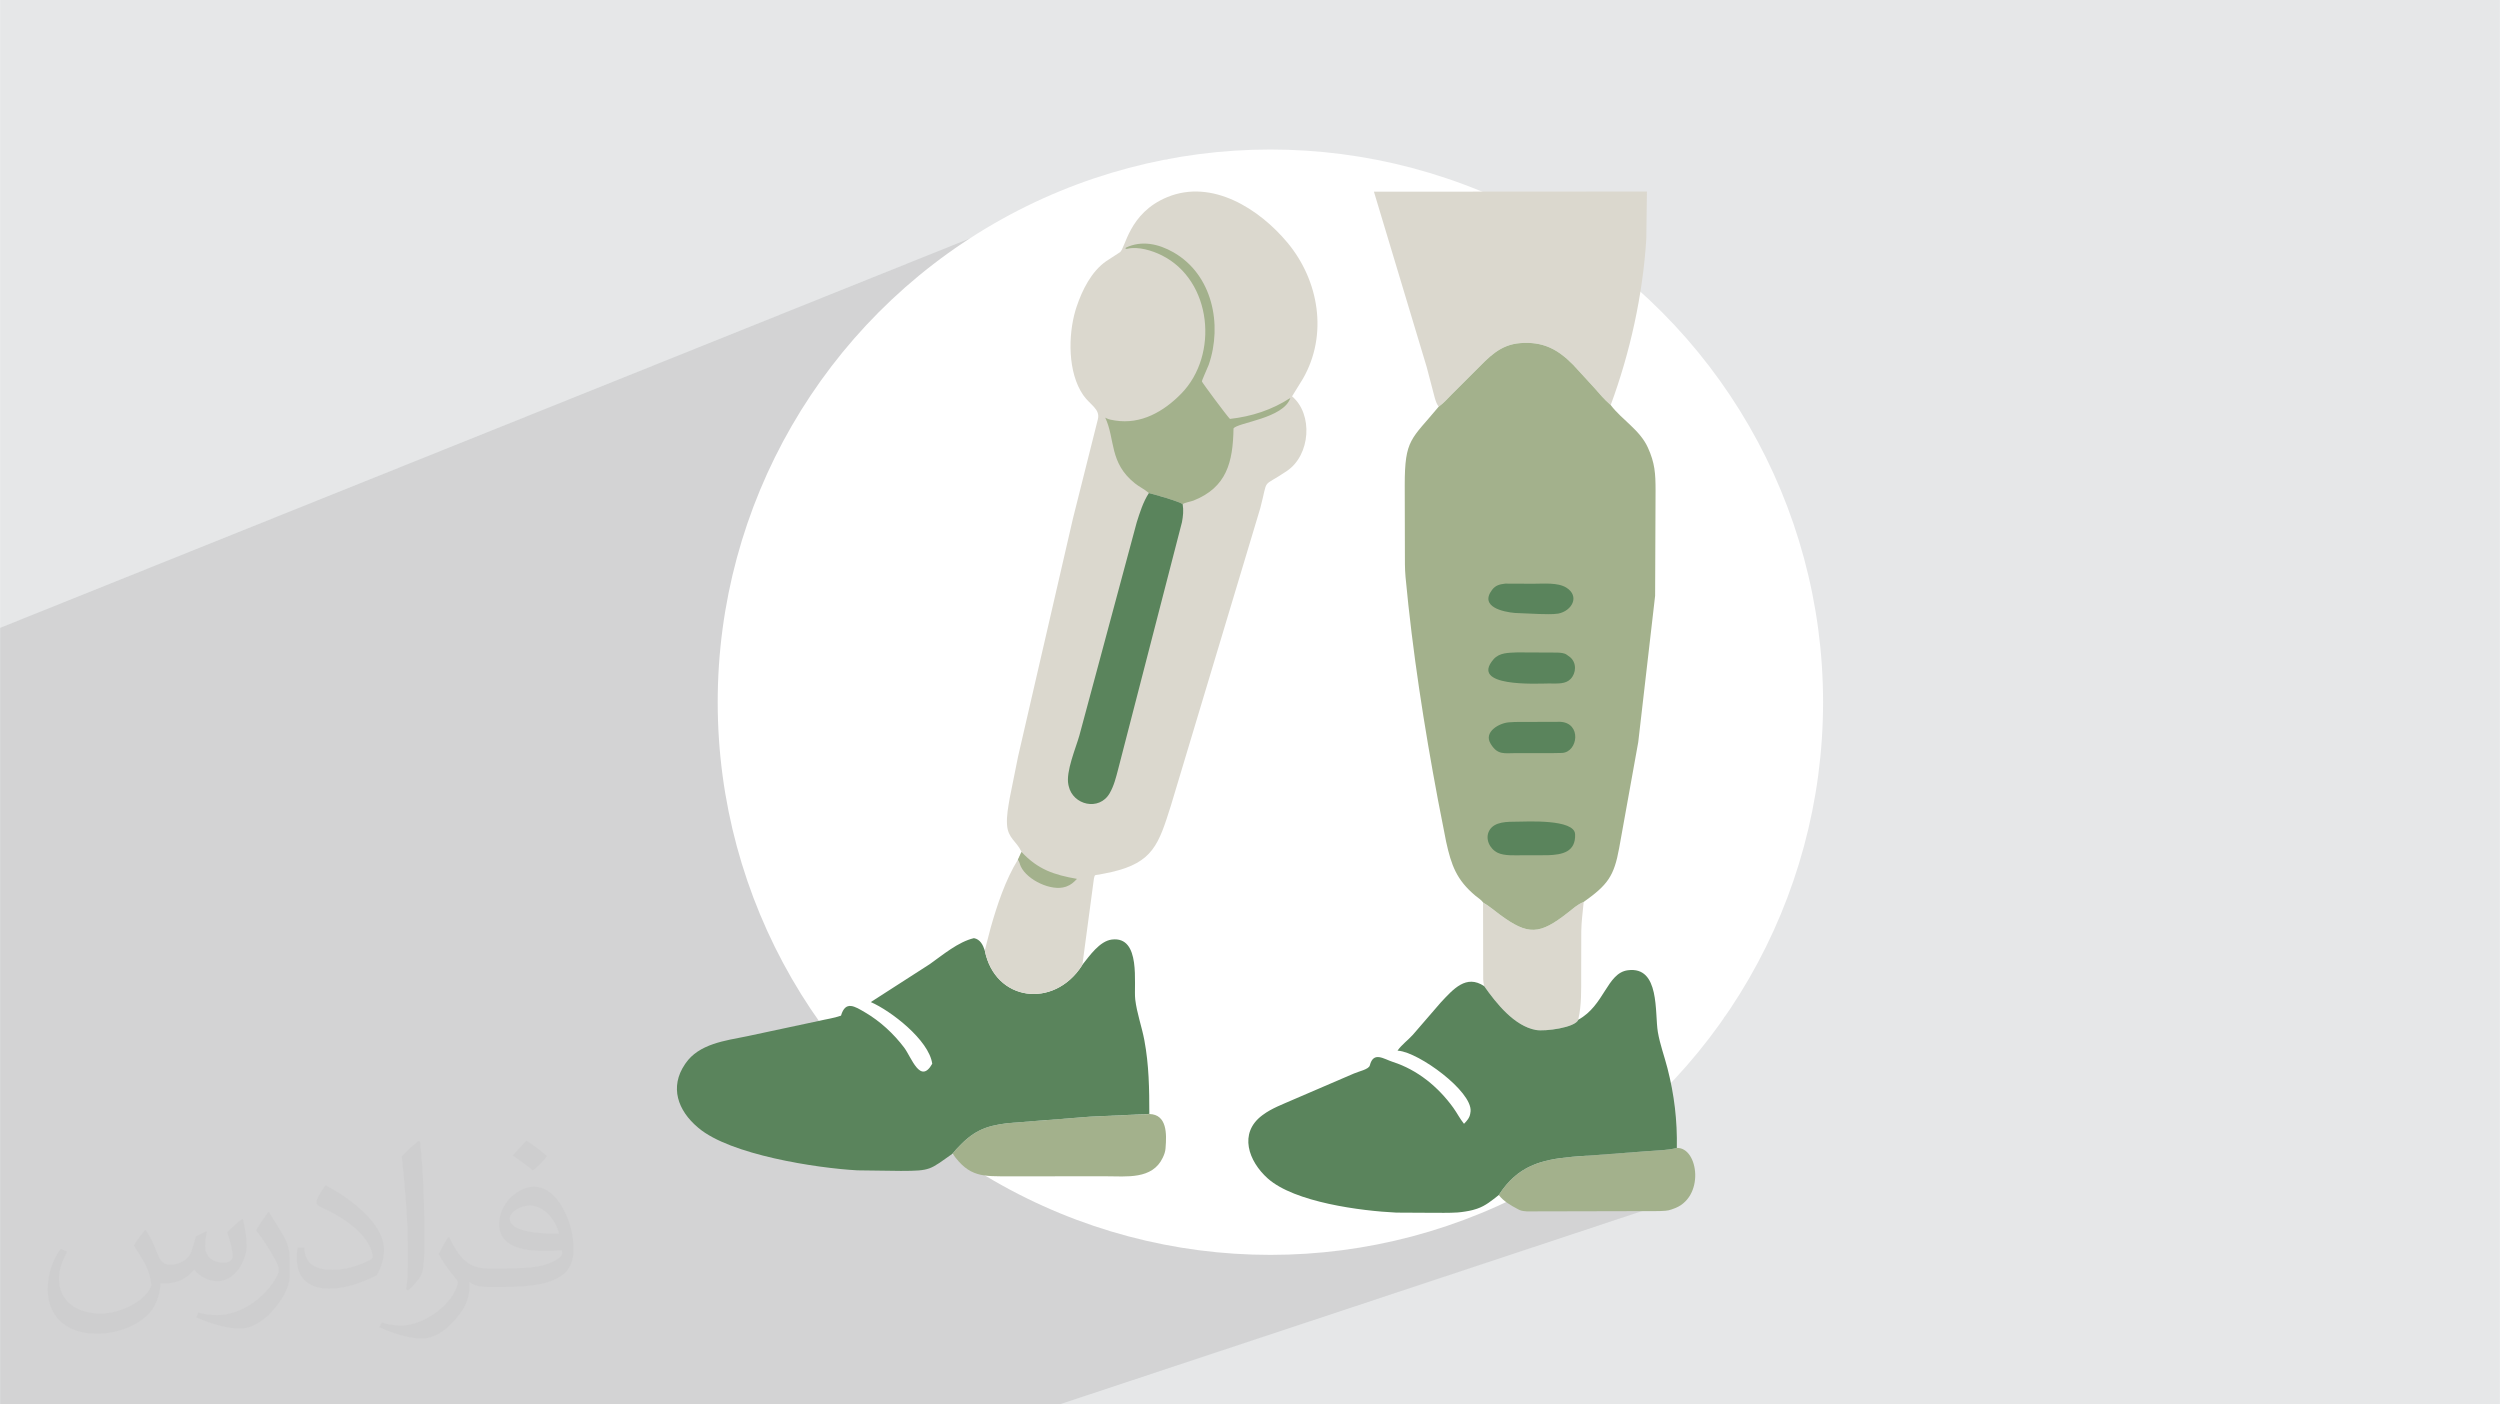
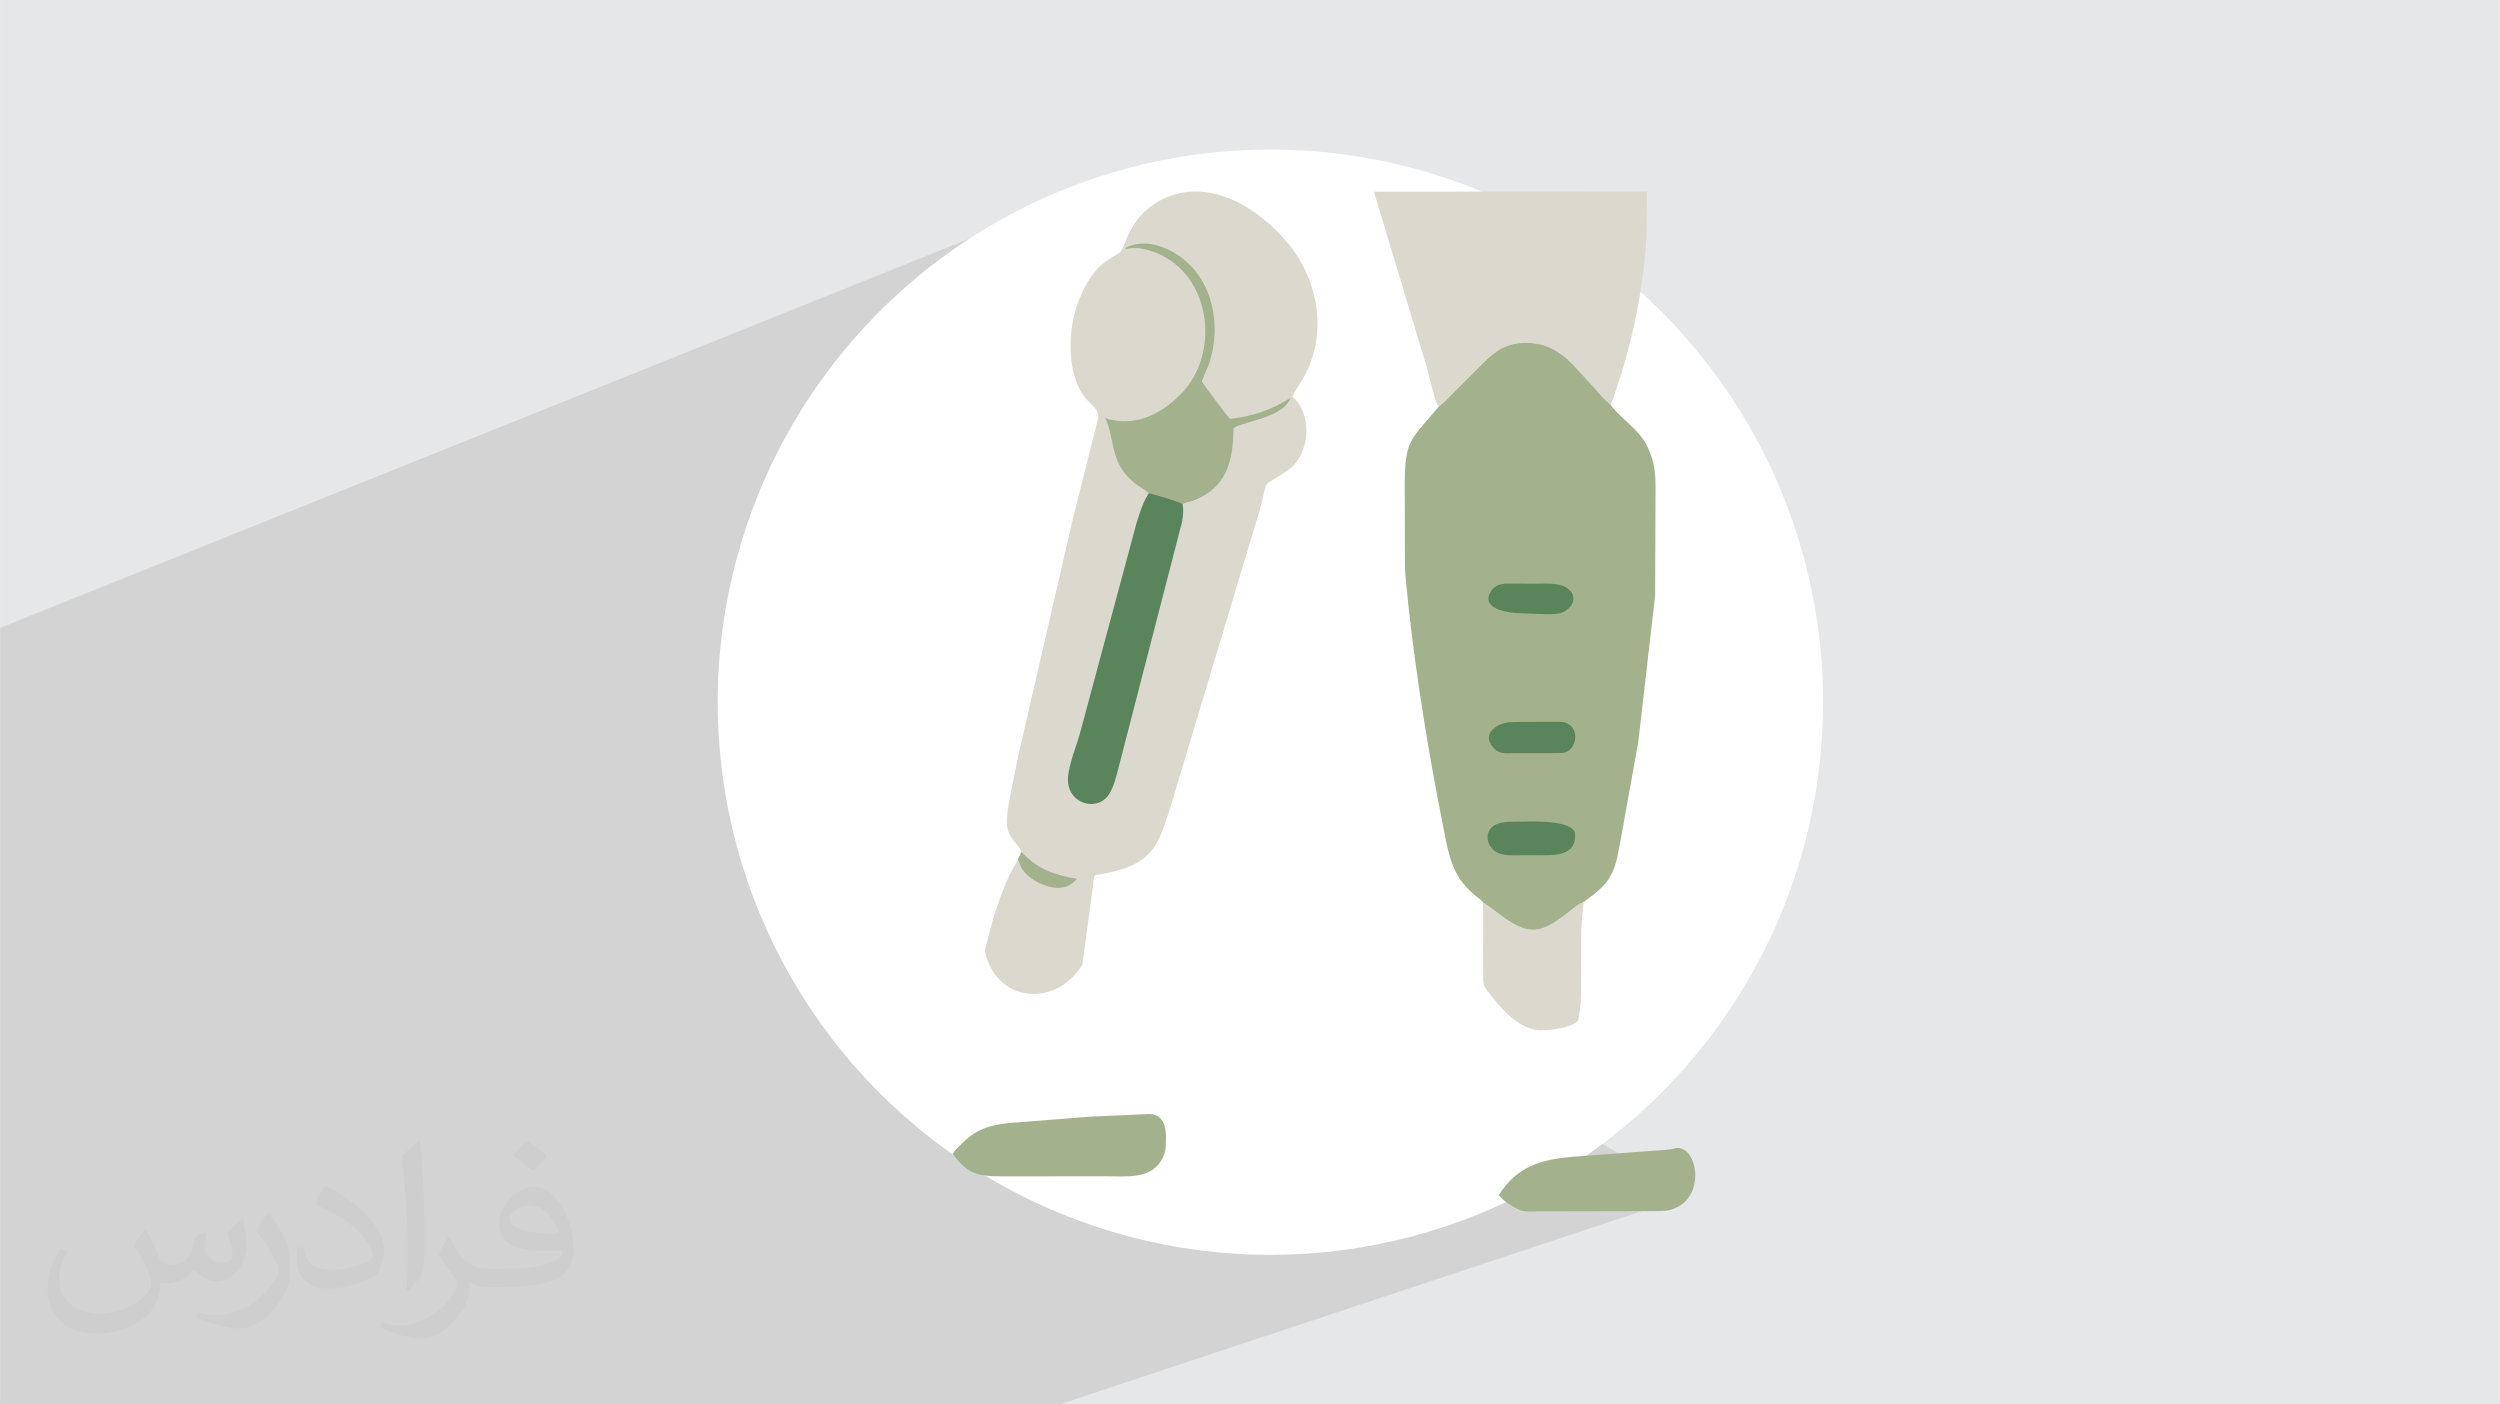
<svg xmlns="http://www.w3.org/2000/svg" xml:space="preserve" width="3.708in" height="2.083in" version="1.0" style="shape-rendering:geometricPrecision; text-rendering:geometricPrecision; image-rendering:optimizeQuality; fill-rule:evenodd; clip-rule:evenodd" viewBox="0 0 3702.73 2080.18">
  <defs>
    <style type="text/css">
   
    .fil0 {fill:#E6E7E8}
    .fil3 {fill:white}
    .fil4 {fill:#DBD8CE;fill-rule:nonzero}
    .fil5 {fill:#A3B18C;fill-rule:nonzero}
    .fil6 {fill:#5A845C;fill-rule:nonzero}
    .fil2 {fill:#373435;fill-opacity:0.031}
    .fil1 {fill:#2B2A29;fill-opacity:0.102}
   
  </style>
  </defs>
  <g id="Layer_x0020_1">
    <polygon class="fil0" points="-0,0 3702.73,0 3702.73,2080.18 -0,2080.18 " />
    <path class="fil1" d="M2485.65 1206.19c25.11,50.22 68.91,300.1 68.91,300.1l-286.52 126.75 235.31 137.15 -934.18 309.99 -1569.17 0 0 -1150.19 1729.05 -694.35 568.29 175.42 188.32 795.12z" />
    <path class="fil2" d="M215.96 1821.93c7.07,10.71 11.65,21.01 16.13,32.45 3.33,6.66 5.09,18.93 20.7,18.93 4.57,0 11.13,-1.35 16.95,-4.57 6.55,-3.44 11.54,-8.64 14.15,-16.53l6.24 -21.01 15.19 -7.49 1.04 1.04c-2.08,7.91 -2.59,15.5 -2.59,21.43 0,17.57 15.19,24.23 27.25,24.23 7.07,0 13.42,-3.44 13.42,-9.89 0,-8.32 -3.53,-22.47 -8.12,-35.16 7.07,-7.07 14.15,-14.15 22.26,-19.87l1.25 0.63c3.53,14.98 5.51,29.75 5.51,39.63 0,9.67 -4.27,20.39 -7.8,27.36 -7.28,13.73 -20.18,24.65 -35.78,24.65 -11.85,0 -25.06,-5.93 -34.12,-16.95l-0.52 0c-8.53,10.61 -21.74,20.18 -42.86,20.18l-6.55 0c-1.04,13.94 -4.05,23.81 -8.64,32.66 -12.58,24.54 -49.92,41.92 -85.08,41.92 -48.89,0 -73.43,-28.19 -73.43,-65.73 0,-23.19 7.59,-44.72 19.24,-60.01l9.56 3.95c-7.28,13.94 -12.17,27.04 -12.17,39.94 0,35.16 28.61,51.9 61.58,51.9 30.58,0 68.44,-19.45 75.31,-42.02 -2.59,-24.65 -11.85,-36.19 -26,-58.66 4.27,-7.49 9.78,-14.98 16.64,-22.98l1.25 0 0 0 0 0 -0.01 -0.04zm563.83 -132.3c10.3,6.45 20.39,14.04 30.27,22.78 -5.51,7.8 -12.38,14.88 -20.91,21.12 -9.89,-8.01 -19.76,-14.88 -29.86,-22.16 6.86,-7.7 13.63,-15.08 20.49,-21.74l0 0 0 0 0 0 0 0 0 0 0.01 0zm5.3 96.11c-16.64,0 -30.27,10.92 -30.27,19.03 0,17.38 33.28,22.78 73.12,22.56 -4.99,-20.39 -22.47,-41.61 -42.86,-41.61l0 0.01zm-37.35 92.99c21.64,0 40.57,-0.63 55.02,-4.27 16.13,-4.05 29.75,-12.17 29.75,-17.78 0,-1.46 0,-3.22 -0.52,-4.68 -9.05,0.83 -19.45,0.83 -28.5,0.83 -29.33,0 -51.79,-6.66 -60.64,-23.09 -2.19,-4.57 -3.74,-9.67 -3.74,-15.5 0,-15.92 6.86,-31.41 18.93,-42.13 10.08,-8.84 21.22,-14.35 32.55,-14.35 20.49,0 36.81,16.44 48.26,42.34 6.24,14.15 10.5,30.47 10.5,51.07 0,13.73 -3.74,25.27 -12.27,33.8 -15.92,15.4 -45.24,21.22 -90.17,21.22l-20.39 0 0 0 -5.3 0c-11.13,0 -19.14,-1.98 -25.48,-6.86l-1.04 0c0.31,2.59 0.52,5.09 0.52,7.49 0,10.08 -3.33,22.98 -10.08,33.28 -19.97,29.64 -41.61,42.53 -60.33,42.53 -18.93,0 -42.13,-7.28 -63.03,-16.75l3.74 -7.28c6.76,2.81 16.13,4.68 29.02,4.68 33.8,0 78.21,-32.45 83.72,-64.17 -1.25,-2.59 -3.53,-6.03 -6.76,-9.67 -9.89,-11.75 -16.13,-21.53 -21.95,-31.82 4.99,-9.89 9.56,-17.78 13.83,-24.96l1.77 -0.21c14.46,29.44 27.56,46.28 56.78,46.28l4.57 0 0 0 21.22 0 0 0 0 0 0 0 0 0 0 0 0.04 0zm-146.45 31.1c2.5,-13.52 2.7,-28.7 2.7,-42.86l0 -21.01c0,-39.21 -4.99,-96.2 -9.05,-133.34 7.07,-7.59 16.95,-16.53 24.75,-22.56l2.29 0.63c5.3,46.7 6.55,100.79 6.55,150.81 0,13.11 -0.52,25.9 -1.77,35.26 -0.73,11.85 -7.59,20.8 -22.26,34.53l-3.22 -1.46zm-150.71 -61.89c0.73,18.41 9.78,32.87 41.4,32.87 19.66,0 36.3,-5.09 54.71,-13.83 3.33,-1.46 5.09,-3.44 5.09,-5.09 0,-11.54 -8.84,-26.83 -23.71,-40.77 -14.46,-13.11 -33.6,-24.65 -51.48,-32.35 -6.14,-2.59 -8.12,-5.3 -8.12,-7.91 0,-5.3 7.07,-16.44 12.9,-24.44l1.98 -0.21c20.49,10.71 43.38,26.63 60.33,44.3 15.4,16.33 24.96,32.87 24.96,50.86 0,13.31 -4.05,25.79 -10.61,37.44 -22.47,11.33 -46.39,19.97 -70.1,19.97 -28.81,0 -48.47,-13.52 -48.47,-45.24 0,-3.44 0,-8.73 1.25,-15.61l9.89 0 0 0 0 0 0 0 0 0 0 0 -0.01 0zm-52.11 -52.32l17.89 28.92c6.55,10.71 12.69,22.37 12.69,40.77l0 23.5c0,19.03 -12.17,39.42 -31.82,59.6 -15.4,13.63 -29.02,19.45 -41.61,19.45 -18.72,0 -40.15,-5.82 -64.9,-16.44l2.81 -7.28c7.8,2.08 16.84,3.84 27.98,3.84 35.58,-0.21 71.97,-26.21 88.61,-57.93 1.98,-3.64 2.7,-7.07 2.7,-9.47 0,-3.64 -1.98,-7.7 -3.53,-11.33 -9.05,-17.05 -19.14,-32.66 -30.27,-47.12 5.82,-9.16 11.65,-17.99 17.99,-26.73l1.46 0.21 0 0 0 0 0 0 0 0 0 0 -0.01 0z" />
    <g id="_2195249499072">
      <circle class="fil3" cx="1881.56" cy="1040.09" r="818.63" />
      <g>
        <path class="fil4" d="M2196.56 1336.99c9.28,5.17 16.83,11.86 25.13,17.95 41.7,30.66 58.51,29.89 100.62,-3.24 7.1,-5.59 14.02,-11.92 22.45,-15.42l0.88 -0.36c-1.33,14.51 -3.4,28.76 -3.59,43.36l-0.14 66.49c-0.03,21.62 0.61,42.5 -4.17,63.69l-0.07 0.93c-4.45,11.77 -49.43,17.62 -62.78,15.21 -31.83,-5.74 -58.56,-39.16 -76.65,-64.92 -0.85,-3.29 -1.4,-7.22 -1.47,-10.61l-0.21 -113.08z" />
        <path class="fil5" d="M2483.54 1700.32c32.27,-1.21 42.43,74.86 -5.76,90.37l-2.11 0.77c-5.48,2.17 -12.42,2.15 -18.28,2.4l-195.9 0.44c-3.62,-0.16 -7.65,-0.66 -10.98,-2.11l-3.4 -1.77c-9.51,-4.96 -20.71,-11.55 -27.2,-20.36l0.27 -0.49c27.53,-42.49 61.84,-51.9 108.68,-56.13l112.73 -8.42c13.66,-1.11 28.73,-1.14 41.94,-4.69l0 0z" />
        <path class="fil5" d="M1702.43 1650.06c26.21,0.79 25.58,29.66 23.86,50.25l-0.07 1.01c-0.36,4.43 -1.85,8.73 -3.75,12.71l-0.37 0.79c-15.41,32.61 -53.91,27.44 -83.53,27.47l-142.58 0.05c-40.48,-0.02 -60.27,1.75 -85.18,-33.55l5.59 -6.66c24.57,-26.54 41.45,-34.3 76.27,-38.56l122.37 -9.62 87.39 -3.89z" />
        <path class="fil4" d="M2130.93 602.3c-3.11,-3.86 -4.31,-7.9 -5.77,-12.6l-12.06 -45.97 -78.18 -259.8 404.37 -0.24 -0.92 70.22c-5.15,82.82 -24.02,168.43 -52.73,246.04l-0.63 -0.53c-8.74,-7.5 -16.37,-16.56 -23.93,-25.23l-30.95 -33.74c-23.19,-23.56 -45.01,-34.69 -78.04,-32.27 -30.67,2.25 -46.9,21.03 -67.24,41.38l-34.41 34.37c-6.09,6.08 -12.39,13.53 -19.51,18.37l0 0z" />
-         <path class="fil6" d="M2337.68 1510.39c38.71,-21.11 42.33,-69.16 73.33,-73.25 47.94,-6.32 39.64,63.35 44.48,91.62 3.15,18.42 9.64,35.62 14.24,53.62 10.15,39.6 14.58,77.3 13.85,117.94 -13.26,3.55 -28.33,3.59 -41.99,4.69l-112.73 8.42c-46.83,4.23 -81.14,13.64 -108.68,56.13l-0.27 0.49c-10.11,7.91 -19.62,16.04 -32,20.2l-0.98 0.33c-7.28,2.5 -14.71,3.73 -22.32,4.72l-5.58 0.59c-13.44,0.88 -27.12,0.47 -40.59,0.5l-50.28 -0.27c-52.22,-2.49 -150.91,-15.21 -190.56,-50.66 -28.51,-25.49 -43.37,-67 -8.2,-93.37l0.88 -0.64c13.44,-10.01 29.29,-15.65 44.47,-22.4l90.56 -38.97c7.05,-3.14 22.03,-6.1 23.52,-11.97 5.43,-21.4 20.49,-9.55 34.2,-5.15 36.46,11.72 67.14,36.94 89.4,67.78 5.62,7.78 9.83,16.36 15.9,23.83 4.12,-4.09 8.24,-8.83 9.2,-14.74l0.57 -3.86c2.22,-29.68 -76.22,-87.05 -106.96,-89.64l-1.29 -0.11c5.8,-8.47 15.7,-15.69 22.67,-23.43l41.13 -47.61c19.02,-20.35 37.93,-42.31 64.59,-24.49 18.09,25.76 44.82,59.18 76.65,64.92 13.35,2.41 58.34,-3.44 62.78,-15.21l0 0z" />
-         <path class="fil6" d="M1410.81 1708.78c-34.05,23.87 -31.65,25.49 -76.5,25.56l-64.39 -0.84c-60.9,-3.27 -188.58,-23.13 -235.41,-62.77l-0.92 -0.78c-29.74,-25.01 -42.18,-59.83 -19.08,-93.72l0.73 -1.05c19.82,-29.16 59.15,-33.83 90.83,-40.23l106.46 -22.73c11.02,-2.64 22.35,-4.07 33.05,-7.84 6.66,-22.92 20.46,-13.73 35.74,-4.78 22.28,13.04 42.22,31.49 57.76,52.06 10.92,14.45 23.98,55.42 41.63,23.94 -4.88,-35.21 -61.42,-78.51 -91.02,-91.34l87.27 -56.13c19.45,-13.72 42.05,-33.02 65.51,-38.56 9.27,1.67 13.37,10 16.06,18.27 15,75.53 102.22,86.65 143.71,22.66l0.85 -1.48c10.64,-13.29 25.52,-35.03 43.46,-37.34 44.14,-5.66 32.26,66.76 34.84,88.68 2.4,20.41 9.71,40.17 13.5,60.37 6.86,36.62 7.34,72.08 7.37,109.18l-87.23 4.05 -122.37 9.62c-34.83,4.26 -51.7,12.01 -76.27,38.56l-5.59 6.66z" />
        <path class="fil5" d="M2130.93 602.3c7.12,-4.84 13.42,-12.28 19.51,-18.37l34.41 -34.37c20.35,-20.35 36.57,-39.13 67.24,-41.38 33.02,-2.42 54.85,8.71 78.04,32.27l30.95 33.74c7.56,8.67 15.19,17.73 23.93,25.23l0.63 0.53c16.95,22.27 43.03,36.57 55.05,62.99 10.43,22.91 11.35,38.34 11.39,63.04l-0.65 156.46 -24.99 216.73 -28.31 157.17c-7.52,41.19 -16.63,54.15 -52.48,79.58l-0.88 0.36c-8.43,3.5 -15.34,9.83 -22.45,15.42 -42.11,33.13 -58.92,33.9 -100.62,3.24 -8.3,-6.09 -15.85,-12.78 -24.83,-17.95 -2.18,-3.51 -8.26,-7.44 -11.48,-10.15 -28.17,-23.57 -35.84,-45.22 -43.5,-80l-12.17 -62.28c-20.52,-109.45 -37.66,-219.26 -48,-330.16 -1.13,-12.18 -0.9,-24.61 -0.94,-36.84l-0.22 -98.7c-0.09,-68.92 9.76,-67.61 50.36,-116.58l0 0z" />
        <path class="fil6" d="M2229.59 864.46l41.62 0.17c14.59,0.05 36.15,-2.18 48.81,5.83 20.17,12.76 8.3,34.35 -12.08,38.41 -9.05,1.33 -18.84,0.7 -27.94,0.59l-36.48 -1.56c-16.87,-1.55 -52.65,-8.89 -33.63,-34.18 5.28,-7.02 11.54,-8.31 19.7,-9.27l0 0z" />
-         <path class="fil6" d="M2246.83 966.33l60.05 0.28c4.47,0.27 9.86,0.49 13.61,3.16l5.11 3.72c9.73,8.3 9.15,23.4 0.54,32.31 -7.26,7.5 -19.05,6.6 -28.63,6.6l-4.73 -0.02c-17.66,0.16 -116.26,5.43 -80.76,-35.74 8.85,-10.25 22.46,-9.65 34.81,-10.3l0 0z" />
        <path class="fil6" d="M2244.06 1069.38l66.86 -0.22c31.99,1.61 26.33,44.71 2.74,46.09l-17.05 0.33 -50.83 -0.08c-17.24,-0.05 -27.32,3.33 -37.55,-13.16l-0.6 -1.02c-10.47,-17.39 13.13,-30.48 27.38,-31.43l9.05 -0.51z" />
        <path class="fil6" d="M2246.34 1217.07c15.17,-0.15 85.68,-4.1 86.57,18.55 1.04,26.26 -18.72,30.41 -40.57,31.13l-37.74 0.08c-10.73,-0.03 -26.43,1.07 -36.25,-3.66 -11.89,-5.73 -19.34,-20.74 -12.47,-33.06 7.54,-13.51 27.33,-12.91 40.46,-13.04l0 0z" />
        <path class="fil4" d="M1512.89 1261.85l-0.57 -1.28c-6.61,-14.18 -19.61,-19.1 -20.85,-39.05 -0.84,-13.55 1.86,-26.57 4.08,-39.81l12.23 -60.86 81.4 -353.09 36.9 -146.94c3.6,-14.96 -11.71,-21.06 -21.71,-35.54 -23.15,-33.54 -22.43,-88.57 -11.53,-125.59l1.67 -5.27c8.29,-24.71 21.9,-52.38 44.01,-67.66l20.16 -13.1c8.33,-5.61 12.75,-58.14 70.33,-81.74 66.45,-27.23 136.32,17.6 177.96,67.65 46.59,55.98 60.16,136.23 22.89,201.25l-16.19 26.24c31.3,26.3 27.48,86.76 -7.61,110.52 -38.93,26.35 -26.95,7.64 -39.5,55.25l-132.4 440.56c-18.09,57.18 -26.37,84.11 -87.8,98.25l-18.57 3.78c-6.27,1.1 -6.23,-0.48 -7.61,5.97l-17.08 127.63 -0.85 1.48c-41.5,63.99 -128.71,52.87 -143.71,-22.66l8.61 -33.32c9.51,-33.57 22.01,-71.38 40.4,-101.11l5.34 -11.55z" />
        <path class="fil5" d="M1512.89 1261.85c24.77,26.38 48.48,33.95 82.2,39.94 -4.8,5.02 -8.83,8.86 -15.52,11.24l-1.1 0.4c-21.12,7.27 -57.07,-9.86 -66.56,-29.99 -1.58,-3.35 -1.99,-7.15 -4.36,-10.05l5.34 -11.55z" />
        <path class="fil5" d="M1701.59 730.32l-1.08 -0.94c-5.9,-4.95 -13.45,-8.53 -19.61,-13.45 -38.41,-30.65 -28.89,-65.36 -44.02,-97.44l1.29 0.76c4.02,2.26 9.14,2.93 13.64,3.64 38.17,6.01 71.72,-13.2 97.8,-39.91 55.97,-57.33 45.53,-167.39 -28.7,-204.67 -14.36,-7.21 -35.29,-13.59 -51.23,-9.85 -0.96,0.23 -1.71,0.2 -2.68,0.07l0.33 -1.6c23.5,-11.36 48.7,-5.72 70.63,6.8 57.67,32.92 72.85,106.93 52.3,166.52 -1.25,3.62 -10.33,23.13 -10.12,24.76 0.2,1.56 37.42,51.72 41.53,55.5 32.1,-3.6 62.42,-13.42 89.51,-31.12 -9.93,30.67 -78.4,36.36 -84.23,45.27 -0.83,49.99 -10.09,87.22 -59.28,106.81 -3.56,1.42 -14.31,3.24 -16.04,5.42 -3.92,-3.9 -43.9,-15.15 -50.05,-16.59l0 0z" />
        <path class="fil6" d="M1701.59 730.32c6.14,1.43 46.13,12.68 50.05,16.59 1.53,8.81 0.61,17.71 -1.03,26.44l-94.49 365.84c-3.23,12.34 -6.24,24.74 -12.69,35.87 -15.45,26.65 -54.42,17.54 -60.64,-10.83l-0.46 -2.1c-3.98,-18.93 11.04,-54.12 16.25,-72.5l84.89 -315.51c4.67,-14.83 9.58,-30.68 18.13,-43.8l0 0z" />
      </g>
    </g>
  </g>
</svg>